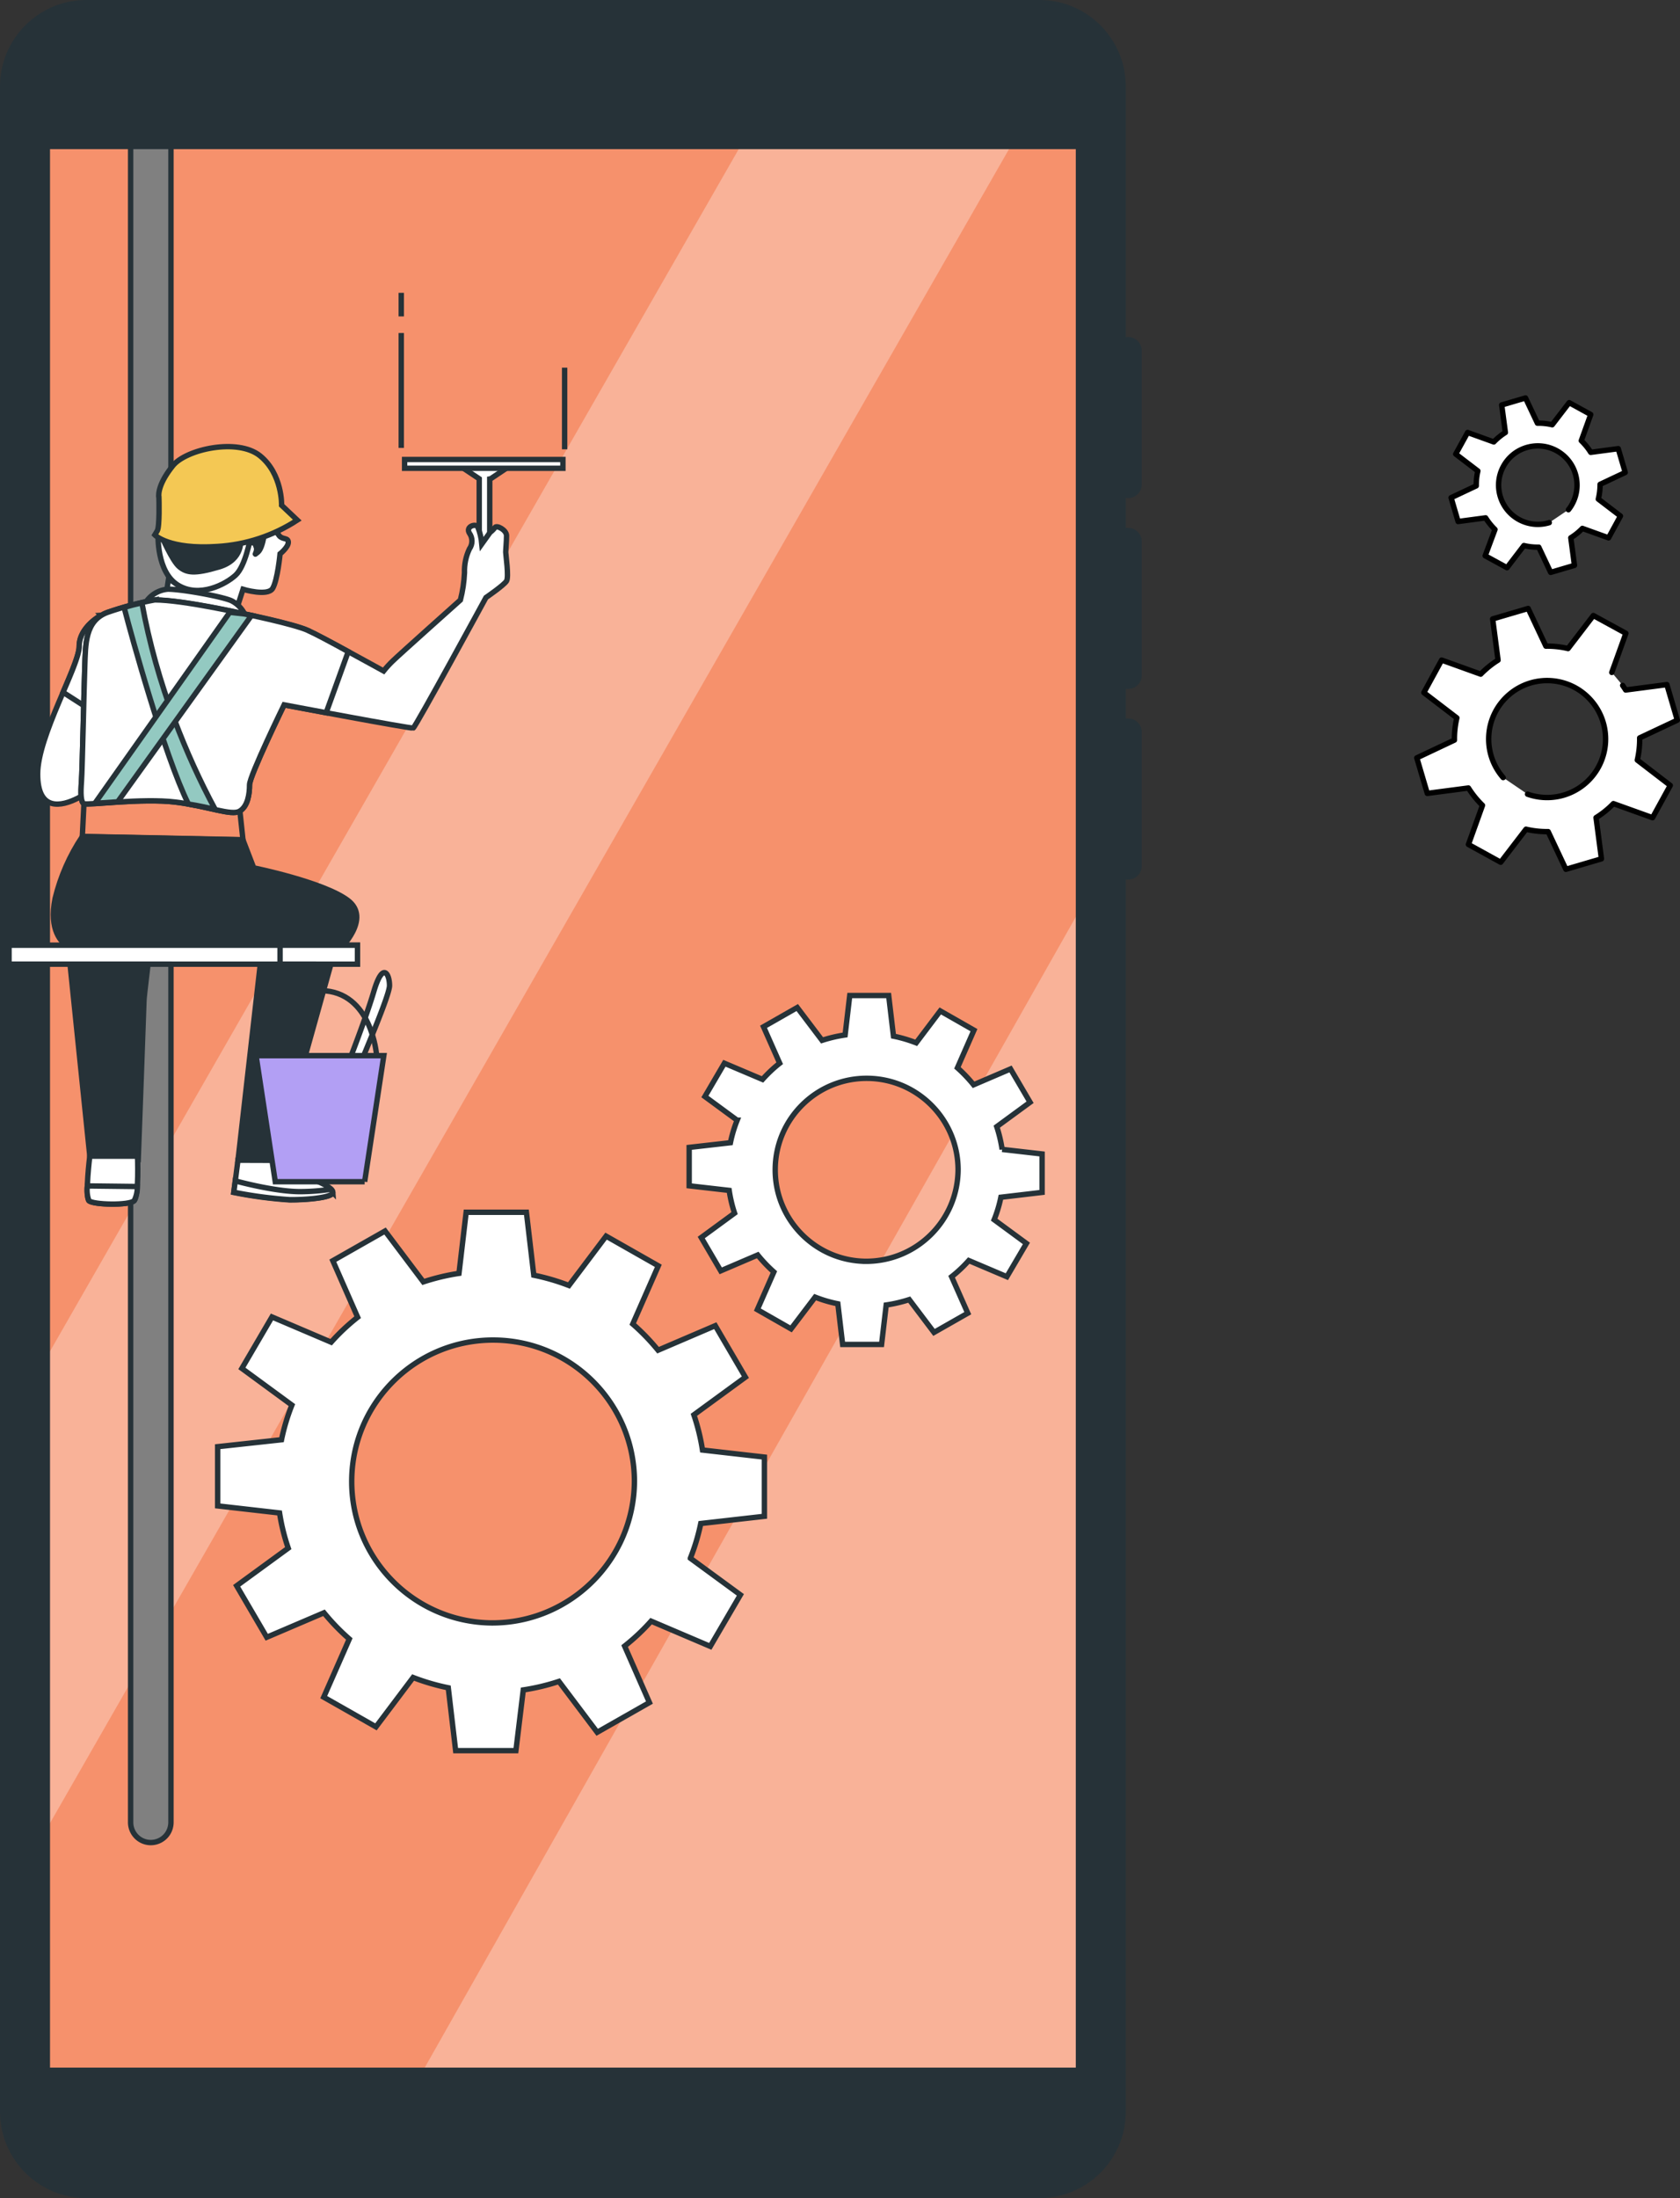
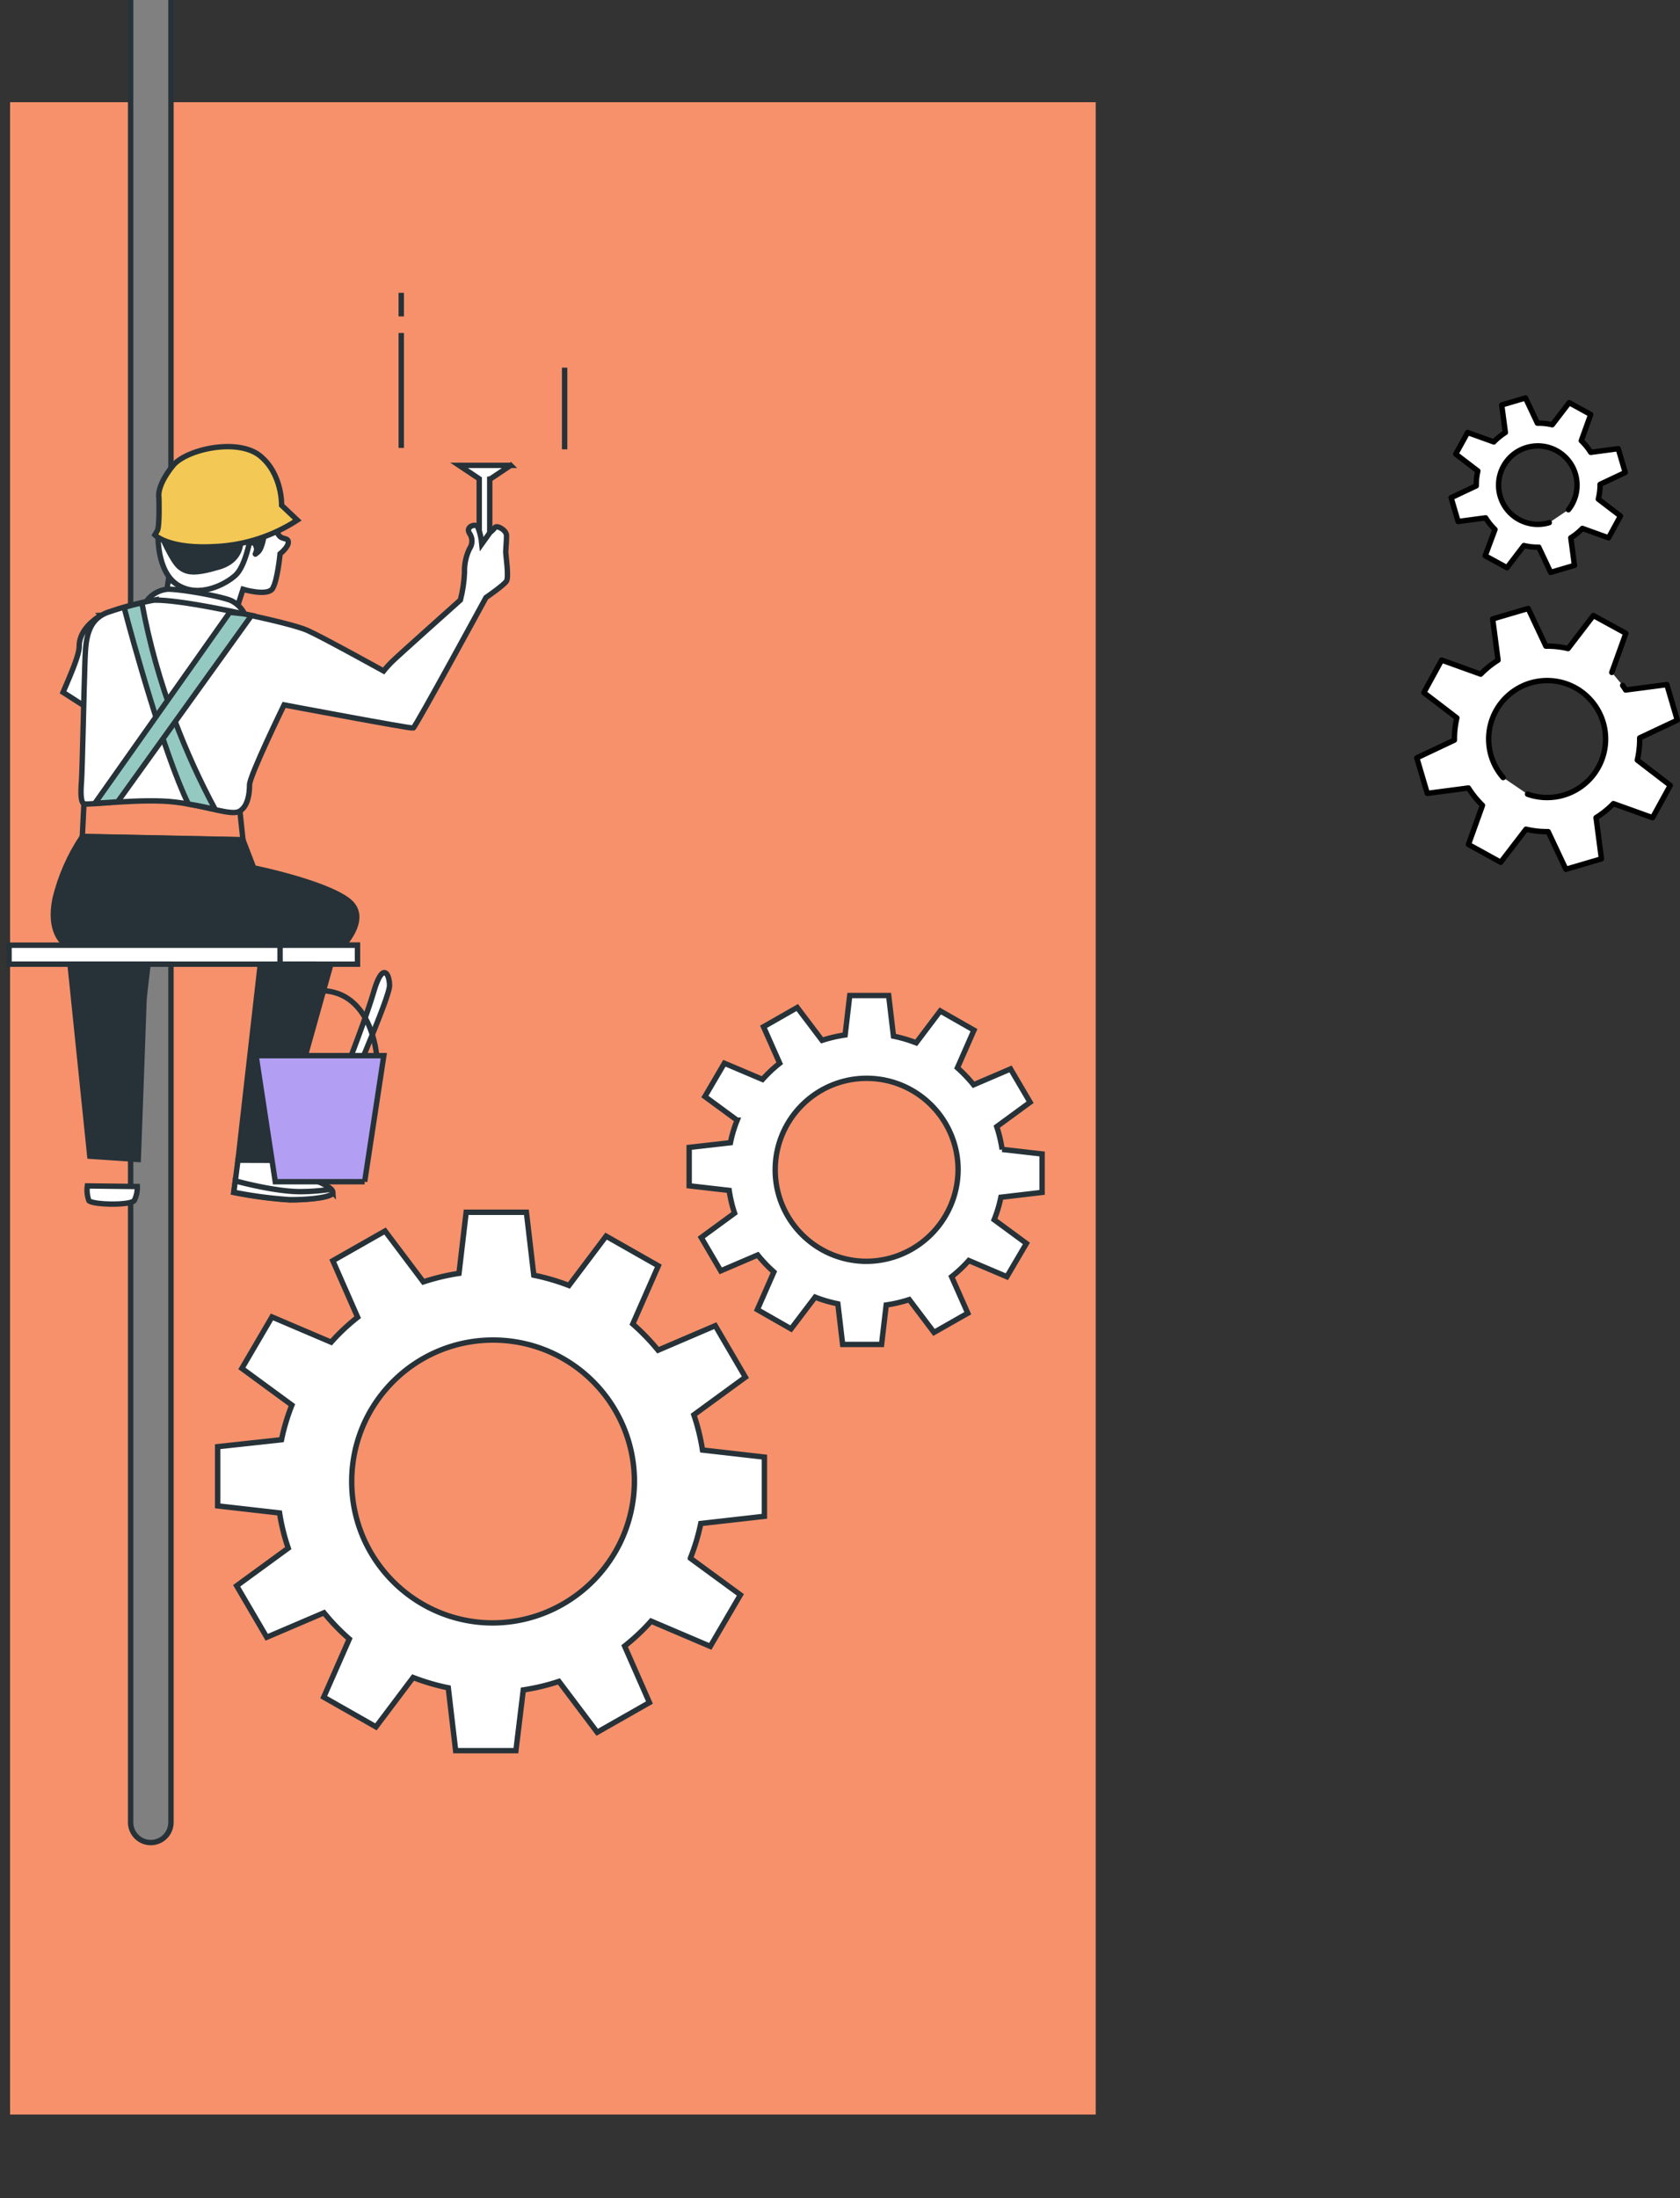
<svg xmlns="http://www.w3.org/2000/svg" width="312" height="408">
  <rect width="100%" height="100%" fill="#333333" stroke="none" />
  <defs>
    <style>.cls-1,.cls-2,.cls-3,.cls-4{stroke:#263238;stroke-miterlimit:10}.cls-1,.cls-6,.cls-5{fill:#fff}.cls-2{fill:#93c9c1}.cls-3{fill:#263238}.cls-6,.cls-5{isolation:isolate}.cls-5{stroke-width:0;opacity:.3}.cls-6{stroke:#000;stroke-linecap:round;stroke-linejoin:round}.cls-4{fill:none}</style>
  </defs>
  <path style="stroke-width:0;fill:#f6916c" d="M1.87 18.97h201.62v373.51H1.87z" />
-   <path class="cls-5" d="M142.18 18.97 1.87 263.75v87.58L192.38 18.97h-50.2zM203.49 171.95l-3.34-2.4L78.88 383.77l3.31 8.71h121.3V171.95z" />
  <path d="M24.26 0v338.24a3.75 3.75 0 0 0 3.73 3.76c1.3 0 2.5-.66 3.19-1.76.37-.6.57-1.29.57-2V0" style="fill:gray;stroke:#263238;stroke-miterlimit:10" />
-   <path d="M209.54 92.45c1.37 0 2.48-1.12 2.49-2.49v-24.9c0-1.38-1.11-2.49-2.49-2.5-.16 0-.32.02-.47.05V16.03C209.06 7.17 201.87 0 193.01 0H16.04C7.19.01.02 7.18 0 16.03v375.9c0 8.87 7.19 16.06 16.05 16.06h176.96c8.87 0 16.06-7.19 16.06-16.06V163.25c.16.02.31.02.47 0a2.49 2.49 0 0 0 2.49-2.49v-24.9a2.49 2.49 0 0 0-2.49-2.49c-.16-.01-.31-.01-.47 0v-5.5c.16.02.31.02.47 0 1.38 0 2.49-1.12 2.49-2.5v-24.89c0-1.37-1.12-2.48-2.49-2.49-.16-.02-.31-.02-.47 0v-5.58c.15.03.31.05.47.05Zm-9.75 291.32H9.29V27.68h190.5v356.09Z" style="stroke-width:0;fill:#263238" />
  <path class="cls-1" d="M141.96 281.44v-10.99l-11.5-1.31c-.34-2.22-.88-4.41-1.6-6.53l9.57-6.99-5.59-9.56-10.63 4.55c-1.43-1.75-3-3.38-4.7-4.86l4.75-10.8-9.7-5.51-6.9 9.16c-2.12-.82-4.3-1.46-6.53-1.91l-1.37-11.68H86.57l-1.33 11.34c-2.25.34-4.46.87-6.62 1.58l-7.11-9.44-9.7 5.51 4.61 10.49c-1.77 1.4-3.42 2.94-4.92 4.63l-10.99-4.68-5.59 9.55 9.29 6.81c-.83 2.08-1.48 4.24-1.93 6.43l-11.86 1.29v10.99l11.5 1.31c.34 2.22.88 4.41 1.61 6.53l-9.58 6.99 5.59 9.55 10.63-4.54c1.43 1.75 3 3.38 4.7 4.86l-4.75 10.8 9.7 5.51 6.9-9.16c2.12.82 4.31 1.46 6.53 1.91l1.37 11.67h11.19l1.37-11.27c2.25-.34 4.46-.87 6.62-1.58l7.11 9.44 9.7-5.52-4.61-10.48c1.77-1.4 3.42-2.94 4.92-4.63l10.99 4.68 5.59-9.56-9.29-6.8a38.16 38.16 0 0 0 1.93-6.44l11.82-1.34ZM91.2 301.23c-14.5-.2-26.08-12.12-25.88-26.62.2-14.5 12.12-26.08 26.62-25.88 14.35.2 25.88 11.89 25.88 26.25-.1 14.6-12.01 26.35-26.61 26.25h-.01ZM193.53 221.32v-7.13l-7.42-.85a25.63 25.63 0 0 0-1-4.22l6.19-4.53-3.63-6.18-6.86 2.94c-.91-1.13-1.91-2.18-3-3.15l3.07-6.99-6.26-3.57-4.47 5.92c-1.37-.53-2.78-.95-4.22-1.24l-.89-7.54h-7.23l-.86 7.32c-1.45.21-2.88.55-4.28 1l-4.61-6.09-6.26 3.57 3 6.77c-1.15.9-2.21 1.91-3.19 3l-7.08-3-3.62 6.18 5.99 4.4a24.12 24.12 0 0 0-1.25 4.17l-7.66.87v7.13l7.43.85c.21 1.43.54 2.84 1 4.22l-6.19 4.53 3.62 6.18 6.87-2.94c.91 1.13 1.91 2.18 3 3.15l-3.07 6.99 6.26 3.57 4.47-5.89c1.37.54 2.78.95 4.22 1.24l.89 7.54h7.23l.86-7.32c1.45-.21 2.88-.55 4.28-1l4.6 6.09 6.27-3.57-3-6.77c1.15-.9 2.21-1.91 3.19-3l7.07 3 3.63-6.18-5.99-4.4c.54-1.35.96-2.74 1.25-4.17l7.65-.9Zm-32.8 12.79c-9.38-.12-16.88-7.82-16.76-17.2.12-9.38 7.82-16.88 17.2-16.76 9.29.12 16.76 7.69 16.76 16.98-.06 9.44-7.76 17.04-17.2 16.98Z" />
  <path class="cls-6" d="m299.33 124.81 2.62-7.26-6.04-3.3-4.7 6.13a16.79 16.79 0 0 0-4.12-.45l-3.29-6.99-6.59 1.94 1 7.65c-1.17.73-2.25 1.61-3.22 2.6l-7.26-2.61-3.3 6.04 6.13 4.69a16.79 16.79 0 0 0-.45 4.12l-6.99 3.3 1.95 6.59 7.64-1c.74 1.17 1.61 2.25 2.61 3.22l-2.61 7.26 5.99 3.3 4.7-6.13c1.35.32 2.73.47 4.12.45l3.29 6.99 6.6-1.94-1-7.65c1.18-.73 2.26-1.6 3.22-2.6l7.27 2.61 3.29-5.99-6.12-4.7c.31-1.35.46-2.73.44-4.12l6.99-3.29-1.94-6.6-7.65 1c-.18-.29-.37-.57-.56-.85m-22.19 17.11c-3.95-4.51-3.5-11.37 1.01-15.32 4.51-3.95 11.37-3.5 15.32 1.01 3.95 4.51 3.5 11.37-1.01 15.32a10.876 10.876 0 0 1-10.79 2.07M275.82 103.16l4.05 2.21 3.14-4.11c.9.22 1.83.32 2.76.3l2.21 4.68 4.42-1.3-.68-5.12c.79-.49 1.51-1.07 2.15-1.74l4.86 1.75 2.21-4.05-4.11-3.14c.22-.9.33-1.82.33-2.74l4.67-2.2-1.3-4.42-5.11.68c-.49-.79-1.08-1.51-1.75-2.16l1.75-4.86-4-2.2-3.15 4.1c-.9-.21-1.82-.31-2.75-.29l-2.21-4.68-4.42 1.3.68 5.11c-.78.49-1.5 1.08-2.15 1.75l-4.86-1.75-2.21 4 4.11 3.14c-.21.9-.31 1.83-.3 2.76l-4.67 2.2 1.3 4.42 5.11-.68c.49.78 1.08 1.51 1.74 2.16l-1.82 4.88Zm11.9-6.15c-3.85 1.17-7.92-.99-9.09-4.84-1.17-3.85.99-7.92 4.84-9.09s7.92.99 9.09 4.84c.57 1.87.37 3.9-.57 5.62-.2.38-.44.74-.71 1.07" />
  <path class="cls-1" d="M51.09 97.9c.14.56.4 1.08.76 1.53.62.77 1.69.31 1.69 1.23s-1.53 2.14-1.53 2.14-.46 4.89-1.38 6.42-5.5.16-5.5.16l-1.23 3.82-13.31-1.07.76-4.99-1.38-7.71s.61-3.06 3.06-4.13 12.24-.31 14.08 0 3.99 2.61 3.99 2.61Z" />
  <path class="cls-3" d="M29.97 99.42s.61 6.12 1.37 7.65 3.37 2.14 7.19 1.53 5.5-1.84 5.99-3.37 1.38-4.29 2-4.44.77-.15 1.08.77-.77 1.83.3.92 1.38-4.89 1.38-4.89-9.32 1.22-13.32 1.22c-1.94.04-3.89-.06-5.81-.31l-.18.92Z" />
  <path class="cls-1" d="M29.36 99.27s-.3 6.88 3.68 9.33 8.87-.15 10.71-1.84 2.75-6.88 2.75-6.88l-1.83.16s.61 3.82-4 5.19-5.99 1.07-7.33 0-3.37-5.81-3.37-5.81l-.61-.15Z" />
  <path d="M29.52 92.53s.15 5.2-.31 5.99l-.46.77s2.6 2.76 11.63 2.14c5.29-.31 10.4-2 14.83-4.89l-2.91-2.75s.16-5.81-4-9.18-13.77-1.22-16.21 1.84-2.74 5.01-2.58 6.08Z" style="fill:#f4c854;stroke:#263238;stroke-miterlimit:10" />
  <path d="m15.59 149.14-.3 6.11 29.83.61-.62-5.8s-2.45-1.23-9.99-2.3c-5.38-.62-10.81-.72-16.21-.31-.87.02-1.74.12-2.6.31l-.11 1.38Z" style="fill:#f6916c;stroke:#263238;stroke-miterlimit:10" />
  <path class="cls-1" d="M94.84 86.38h-9.58L89 88.87v16.38h1.95V88.9l.16-.03 3.73-2.49z" />
-   <path class="cls-1" d="M75.14 85.29h29.4v1.63h-29.4zM18.77 114.21s-4.06 2.14-4.06 5.76-7.72 16.65-7.72 23.7 4.48 5.99 7.46 4.48c2.14-1.14 4.14-2.5 5.99-4.06l1.74-28.21s-.43-1.88-3.42-1.67Z" />
  <path class="cls-1" d="M18.77 114.21s-4.06 2.14-4.06 5.76c0 1.54-1.39 4.78-3 8.53l9.33 5.99 1.14-18.62s-.43-1.88-3.42-1.67ZM45.42 113.95a5.48 5.48 0 0 0-2.45-2.45c-1.68-.77-9.18-2.14-11.78-2.14a5.415 5.415 0 0 0-4.13 2.45l18.35 2.14Z" />
  <path class="cls-1" d="M28.75 111.36c-2.96.54-5.88 1.31-8.72 2.29-4.28 1.53-4.13 5.99-4.28 9.99s-.46 19.27-.62 21.41-.15 3.83.46 4.14 10.86-1.07 16.98-.31c6.12.76 10.4 2.6 11.93 1.69s1.84-3.22 1.84-4.89 6.42-14.84 6.42-14.84 23.56 4.44 23.98 4.29 13.51-24.22 13.51-24.22 3.36-2.3 3.82-3.07-.15-4.88-.15-5.34.15-2 .15-3.07-1.83-2-2.14-1.53c-.26.35-.57.66-.92.92l-1.53 2.14c-.1-1.1-.36-2.18-.77-3.21-.45-.61-2.29 0-1.53 1.22.62.87.62 2.04 0 2.91-.66 1.38-.97 2.9-.92 4.44-.08 1.71-.33 3.4-.76 5.05 0 0-11.32 10.1-12.58 11.33-.6.58-1.16 1.19-1.68 1.84 0 0-11.32-6.27-14.08-7.5s-11.78-3.06-11.78-3.06-11.43-2.6-16.64-2.6Z" />
-   <path class="cls-1" d="M57.2 117.01c-2.75-1.22-11.78-3.06-11.78-3.06s-11.47-2.6-16.67-2.6c-2.96.54-5.88 1.31-8.72 2.29-4.28 1.53-4.13 5.99-4.28 9.99s-.46 19.27-.62 21.41-.15 3.83.46 4.14 10.86-1.07 16.98-.31c6.12.76 10.4 2.6 11.93 1.69s1.84-3.22 1.84-4.89 6.42-14.84 6.42-14.84l7.81 1.46 4.1-11.34c-3.01-1.67-6.18-3.35-7.47-3.93Z" />
  <path class="cls-2" d="M39.96 150.24c-2.87-5.35-5.38-10.88-7.52-16.55-2.68-7.07-4.72-14.36-6.09-21.8-1 .22-2.17.52-3.45.89l.2.15.15.57c1 3.9 7.27 26.73 11.74 35.74 1.9.29 3.56.69 4.97 1Z" />
  <path class="cls-2" d="m17.62 149.11 4.24-.29 24.85-34.59-1.29-.27-2.75-.31-25.05 35.46Z" />
  <path class="cls-3" d="M61.34 175.75s-47.42.77-48.65 0-3.67-3.06-2.45-8.99c1-4.09 2.71-7.98 5.05-11.48l29.83.61 2 5.2s12.85 2.6 17.43 5.99-1.53 9.18-1.53 9.18" />
  <path class="cls-1" d="M47.11 161.06s.91 4 1.22 5.35" />
  <path class="cls-3" d="m12.85 177.43 3.83 37.17 8.99.61s1.07-28.9 1.07-29.52.92-8.1.92-8.1l-14.8-.16Z" />
-   <path class="cls-1" d="M16.67 214.6s-.92 7.5-.16 8.26 7.49.92 8.41 0 .62-8.26.62-8.26h-8.87Z" />
  <path class="cls-1" d="m25.5 220.23-9.28-.11c-.13.92-.03 1.86.29 2.74.77.77 7.49.92 8.41 0 .41-.81.61-1.72.58-2.63Z" />
  <path class="cls-3" d="m48.48 177.74-4.28 37.63h8.56c.57-1.44 1.03-2.93 1.38-4.44-.16-1.04-.42-2.06-.77-3.06l8.26-29.53-13.16-.61Z" />
  <path class="cls-1" d="M52.77 215.37s2.91 2.75 4.75 3.37c1.84.62 4.29 1.68 4.29 2.6s-4.6 1.38-7.99 1.38c-3.49-.23-6.97-.69-10.4-1.38l.77-5.99 8.59.03Z" />
  <path class="cls-1" d="M61.8 221.33a.883.883 0 0 0-.31-.6c-1.92.3-3.87.45-5.81.45-4 0-9.92-1.43-11.99-2l-.27 2.11c3.43.69 6.91 1.15 10.4 1.38 3.39.04 7.98-.42 7.98-1.34ZM63.62 200.07s4.14-10.41 5.81-16.06 2.91-3.22 2.91-1.07-6.73 17.28-6.99 18.5-2.8 1.08-1.73-1.37Z" />
  <path style="fill:#b29ff4;stroke:#263238;stroke-miterlimit:10" d="M67.72 219.34h-16.6l-3.56-23.4h23.72l-3.56 23.4z" />
  <path class="cls-4" d="M48.95 195.8s1.32-12.09 10.71-11.93c9.39.16 10.27 11.93 10.27 11.93" />
  <path class="cls-1" d="M1.68 175.44h64.7v3.52H1.68z" />
  <path class="cls-1" d="M52.01 175.44h14.38v3.52H52.01z" />
  <path class="cls-4" d="M74.52 58.73v-4.38M74.52 83.14V61.81M104.86 83.4V68.24" />
</svg>